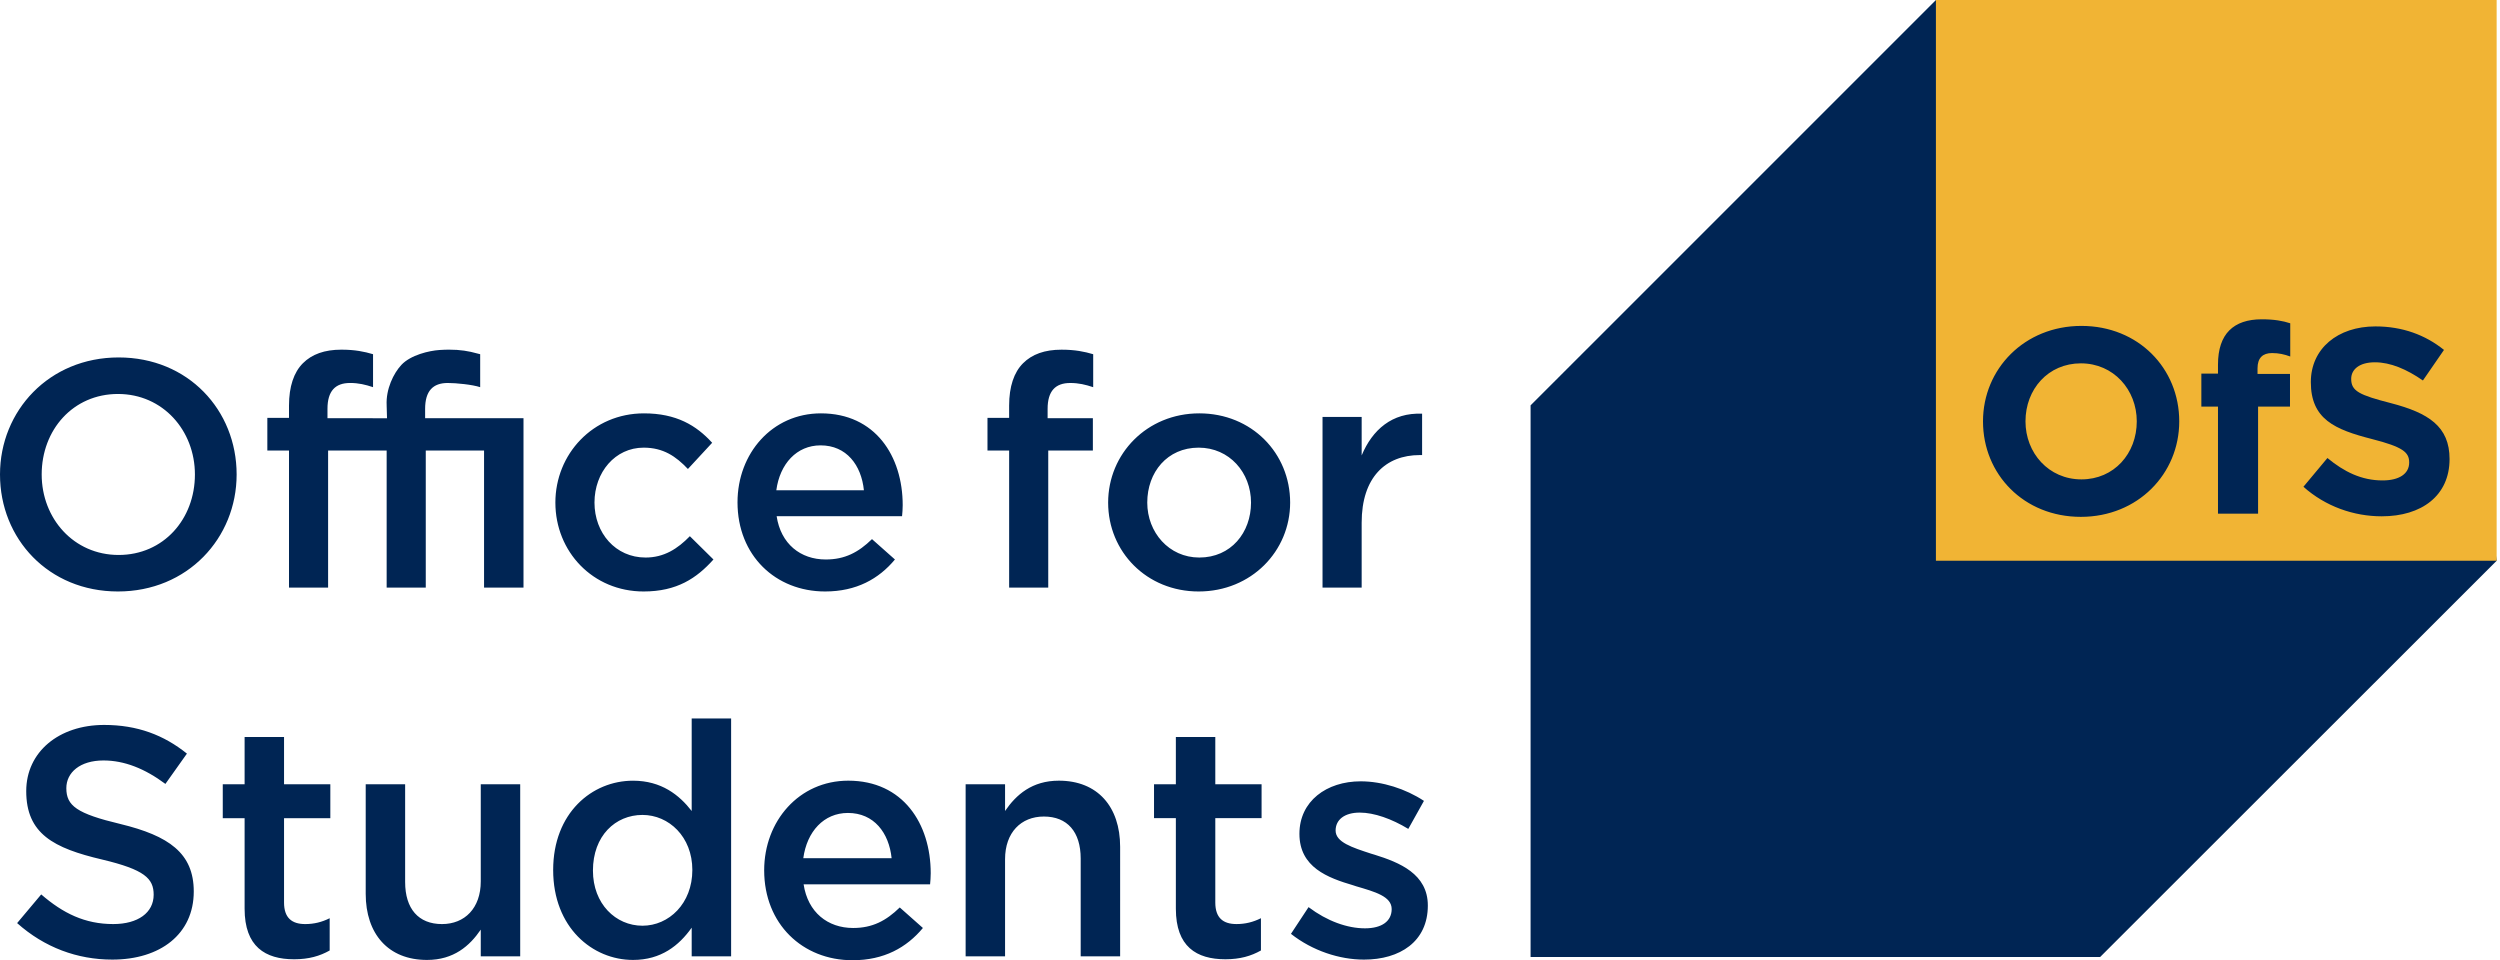
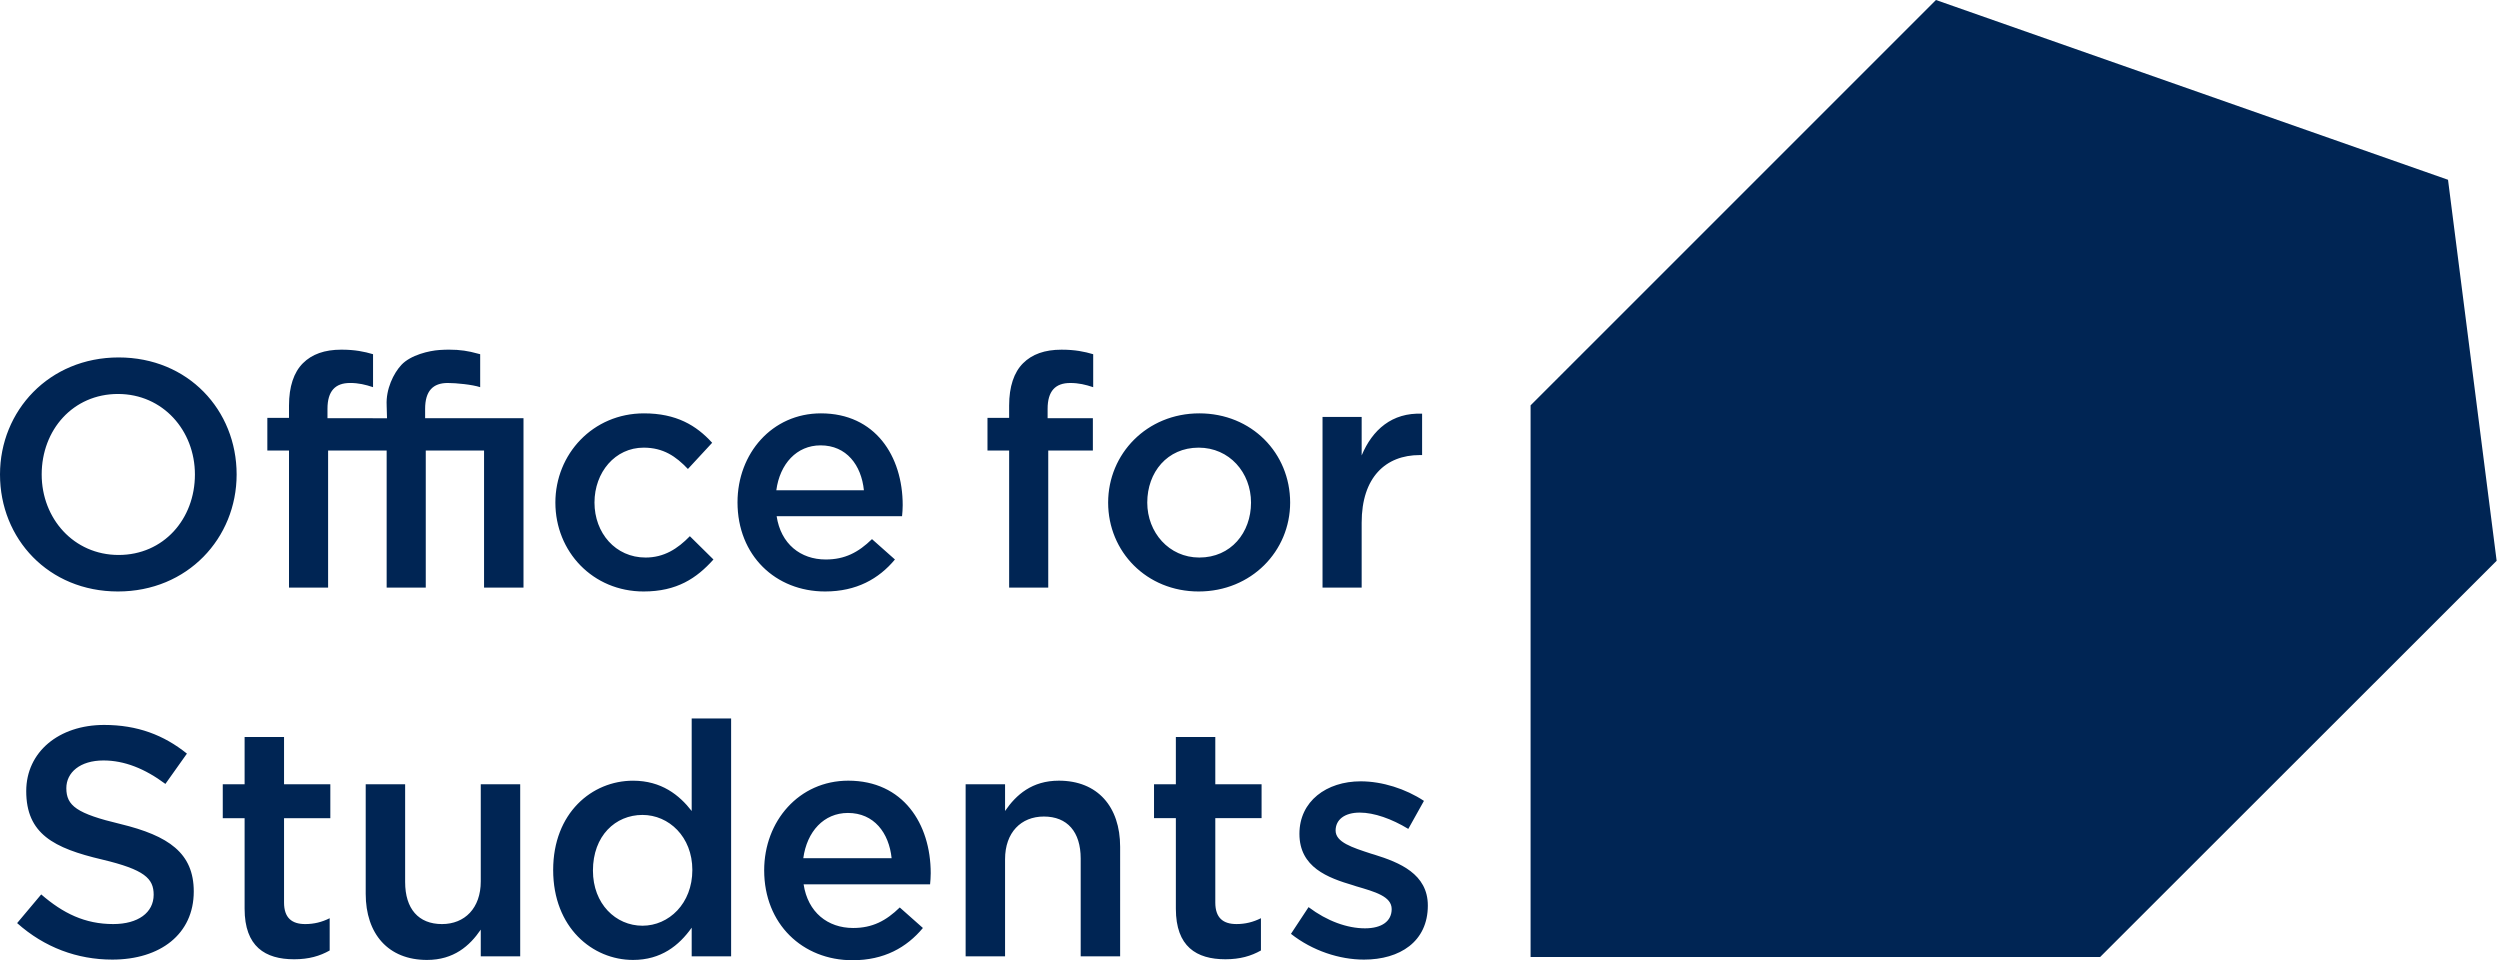
<svg xmlns="http://www.w3.org/2000/svg" viewBox="0 0 516.6 198.45" width="492" height="189">
  <path d="M100.024 86.414v.007H87.848v-1.936c0-3.678 1.603-5.346 4.675-5.346 1.736 0 5.098.334 6.702.868v-6.813L97.3 72.71c-1.799-.384-3.709-.573-6.508-.384-2.078.139-5.931 1.016-7.857 3.085-1.607 1.726-3.209 4.996-3.037 8.322v.079l.075 2.616h-2.955v-.009H67.67v-1.936c0-3.678 1.602-5.346 4.676-5.346 1.734 0 3.136.334 4.741.868v-6.813c-1.804-.535-3.742-.938-6.548-.938-3.471 0-6.078.938-7.947 2.805-1.871 1.869-2.873 4.813-2.873 8.751v2.54h-4.477v6.745h4.477v28.326H67.8V93.099h12.098v28.326h8.082V93.099h12.045v28.326h8.15V86.414Zm166.738 106.558 3.637-5.522c3.839 2.898 8.018 4.38 11.656 4.38 3.499 0 5.52-1.481 5.52-3.977 0-2.622-3.435-3.566-7.342-4.713-.204-.069-.404-.134-.608-.201-5.254-1.552-11.113-3.708-11.113-10.64 0-6.735 5.595-10.845 12.665-10.845 4.444 0 9.295 1.55 13.067 4.041l-3.233 5.791c-3.436-2.086-7.073-3.369-10.032-3.369-3.168 0-4.99 1.486-4.99 3.707 0 2.424 3.439 3.502 7.34 4.781.203.068.475.135.678.202 5.186 1.616 11.041 3.977 11.041 10.511 0 7.471-5.787 11.176-13.197 11.176-5.051 0-10.643-1.818-15.089-5.322m-23.783-5.18v-18.727h-4.513v-7.007h4.513v-9.766h8.15v9.766h9.563v7.007h-9.563v17.439c0 3.167 1.616 4.444 4.378 4.444 1.818 0 3.433-.401 5.052-1.208v6.666c-2.024 1.144-4.313 1.818-7.344 1.818-5.992.002-10.236-2.626-10.236-10.432m-43.442-25.733h8.148v5.524c2.294-3.367 5.592-6.264 11.116-6.264 8.015 0 12.663 5.389 12.663 13.67l-.001 22.629h-8.15v-20.199c0-5.528-2.76-8.689-7.61-8.689-4.714 0-8.018 3.297-8.018 8.82v20.068h-8.148zm-15.294 15.287c-.54-5.249-3.637-9.357-9.027-9.357-4.981 0-8.48 3.84-9.227 9.357zm-26.335 2.494c0-10.171 7.206-18.521 17.378-18.521 11.314 0 17.036 8.887 17.036 19.126 0 .539-.065 1.891-.13 2.288h-26.135c.877 5.797 4.986 9.026 10.239 9.026 3.972 0 6.8-1.481 9.63-4.242l4.783 4.242c-3.37 4.037-8.017 6.665-14.548 6.665-10.305.001-18.253-7.475-18.253-18.584m-14.843-.067c0-6.867-4.85-11.376-10.305-11.376-5.588 0-10.236 4.306-10.236 11.507 0 6.872 4.714 11.386 10.236 11.386 5.456-.001 10.305-4.577 10.305-11.517m-28.759 0c0-11.782 8.016-18.451 16.5-18.451 5.859 0 9.564 2.958 12.124 6.262v-19.127h8.148v49.164h-8.148v-5.925c-2.626 3.702-6.334 6.664-12.124 6.664-8.35-.001-16.5-6.665-16.5-18.587m-38.737 4.913v-22.628h8.148v20.204c0 5.527 2.76 8.687 7.612 8.687 4.713 0 8.015-3.294 8.015-8.82v-20.07h8.15v35.56h-8.15v-5.522c-2.29 3.367-5.59 6.264-11.113 6.264-8.015-.002-12.662-5.389-12.662-13.675m-25.024 3.106v-18.727h-4.513v-7.007h4.513v-9.766h8.149v9.766h9.565v7.007h-9.565v17.439c0 3.167 1.617 4.444 4.377 4.444 1.817 0 3.436-.401 5.052-1.208v6.666c-2.019 1.144-4.313 1.818-7.342 1.818-5.993.002-10.236-2.626-10.236-10.432M3.537 190.75l4.979-5.927c4.514 3.906 9.026 6.126 14.886 6.126 5.118 0 8.351-2.355 8.351-6.06 0-3.364-1.884-5.185-10.643-7.273-10.033-2.357-15.69-5.317-15.69-14.142 0-8.085 6.736-13.672 16.096-13.672 6.871 0 12.325 2.084 17.108 5.924l-4.447 6.264c-4.243-3.164-8.485-4.847-12.795-4.847-4.849 0-7.676 2.489-7.676 5.724 0 3.638 2.153 5.256 11.177 7.408 9.972 2.425 15.155 5.993 15.155 13.942 0 8.822-6.936 14.076-16.836 14.076-7.208.001-14.009-2.496-19.665-7.543M273.288 86.154h8.087v7.952c2.2-5.282 6.274-8.886 12.488-8.619v8.548h-.472c-7.077 0-12.017 4.609-12.017 13.962v13.428h-8.087V86.154Zm-14.776 17.7c0-6.211-4.475-11.352-10.82-11.352-6.479 0-10.622 5.073-10.622 11.352 0 6.149 4.478 11.355 10.754 11.355 6.547.001 10.688-5.141 10.688-11.355m-29.525 0c0-10.086 8.018-18.438 18.837-18.438 10.825 0 18.772 8.217 18.772 18.438 0 10.022-8.014 18.368-18.905 18.368-10.754.001-18.704-8.213-18.704-18.368m-20.459-10.755h-4.474v-6.745h4.474v-2.54c0-3.939 1.004-6.883 2.874-8.749 1.868-1.869 4.475-2.807 7.949-2.807 2.805 0 4.744.403 6.547.938v6.813c-1.603-.534-3.006-.868-4.742-.868-3.074 0-4.678 1.668-4.678 5.346v1.935h9.353v6.679h-9.221v28.326h-8.081V93.099Zm-30.009 8.215c-.532-5.209-3.605-9.284-8.95-9.284-4.942 0-8.415 3.809-9.153 9.284zm-26.119 2.473c0-10.085 7.149-18.371 17.234-18.371 11.222 0 16.899 8.819 16.899 18.973 0 .533-.064 1.872-.132 2.272h-25.917c.868 5.743 4.943 8.951 10.152 8.951 3.941 0 6.747-1.472 9.553-4.209l4.741 4.209c-3.338 4.006-7.949 6.609-14.43 6.609-10.215.002-18.1-7.408-18.1-18.434m-37.636.067c0-10.018 7.748-18.438 18.302-18.438 6.681 0 10.823 2.478 14.097 6.079l-5.011 5.414c-2.472-2.604-5.077-4.408-9.151-4.408-5.879 0-10.156 5.074-10.156 11.353s4.342 11.355 10.556 11.355c3.809 0 6.614-1.802 9.152-4.41l4.876 4.813c-3.472 3.873-7.549 6.609-14.428 6.609-10.488.002-18.237-8.212-18.237-18.367m-74.486-5.809c0-9.082-6.614-16.636-15.898-16.636-9.284 0-15.766 7.413-15.766 16.636 0 9.085 6.614 16.631 15.899 16.631s15.765-7.414 15.765-16.631M0 98.045C0 84.88 10.151 73.862 24.514 73.862c14.361 0 24.383 10.889 24.383 24.183 0 13.158-10.154 24.178-24.517 24.178C10.019 122.223 0 111.335 0 98.045m515.906 17.835-81.933 81.875H316.28V83.762L400.042 0l105.816 37.148Z" fill="#002554" />
-   <path d="M400.037 0v115.875h115.87V0Zm67.332 65.98c2.616 0 4.362.329 5.887.823v6.863c-1.198-.437-2.344-.709-3.764-.709-1.906 0-2.998.98-2.998 3.162v1.145h6.71v6.757h-6.595v22.127h-8.285V84.021h-3.437v-6.814h3.437v-1.853c0-3.214.817-5.559 2.344-7.083 1.526-1.526 3.76-2.29 6.701-2.29zm-37.265 1.366c11.767 0 20.215 8.773 20.214 19.724 0 10.844-8.559 19.733-20.328 19.733-11.778 0-20.224-8.78-20.224-19.733 0-10.844 8.567-19.724 20.338-19.724zm60.753.103c5.556 0 10.302 1.745 14.166 4.856l-4.353 6.318c-3.385-2.339-6.708-3.758-9.924-3.758-3.213 0-4.896 1.473-4.896 3.43 0 2.506 1.628 3.325 8.22 5.014 7.741 2.019 12.106 4.8 12.106 11.552-.001 7.577-5.782 11.83-14.008 11.83-5.779 0-11.61-2.02-16.188-6.105l4.958-5.941c3.437 2.833 7.03 4.632 11.39 4.632 3.433 0 5.506-1.363 5.506-3.705 0-2.128-1.308-3.214-7.686-4.847-7.683-1.967-12.638-4.09-12.638-11.774 0-6.92 5.555-11.502 13.347-11.502zm-60.867 7.633c-6.758 0-11.445 5.338-11.445 11.988 0 6.54 4.798 11.989 11.559 11.989 6.749 0 11.438-5.339 11.437-11.989 0-6.538-4.793-11.988-11.55-11.988z" fill="#f1b434" />
</svg>